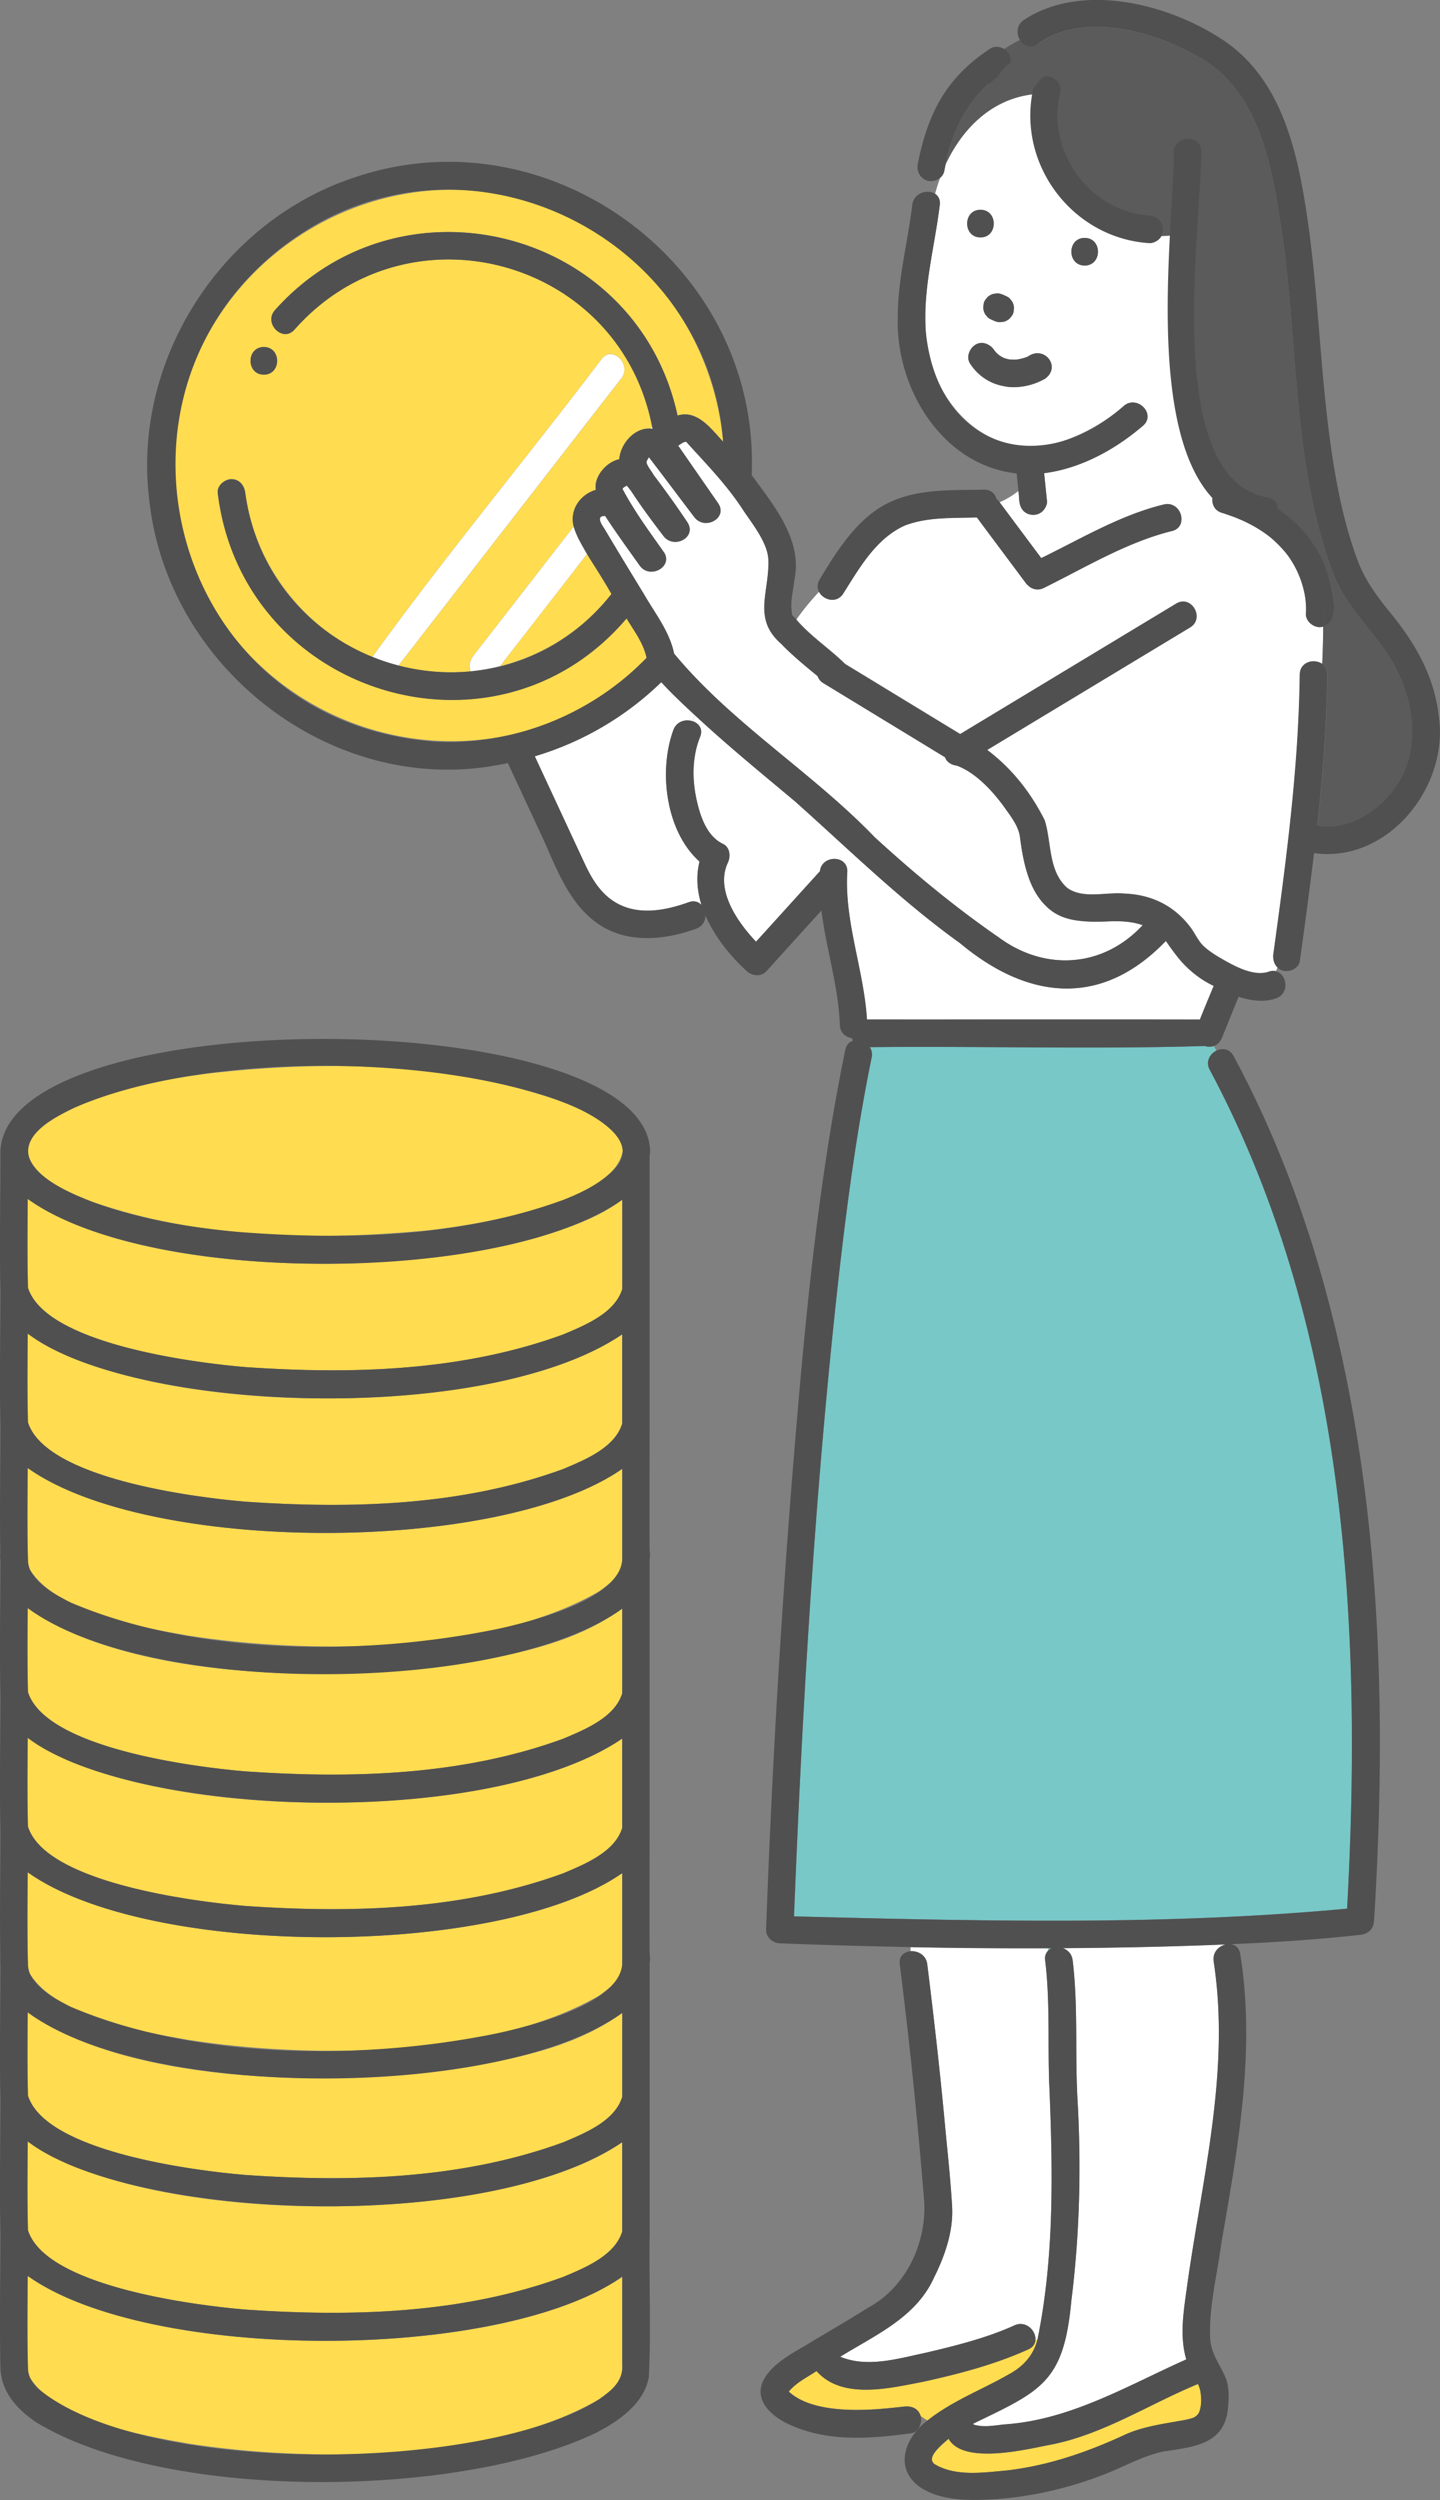
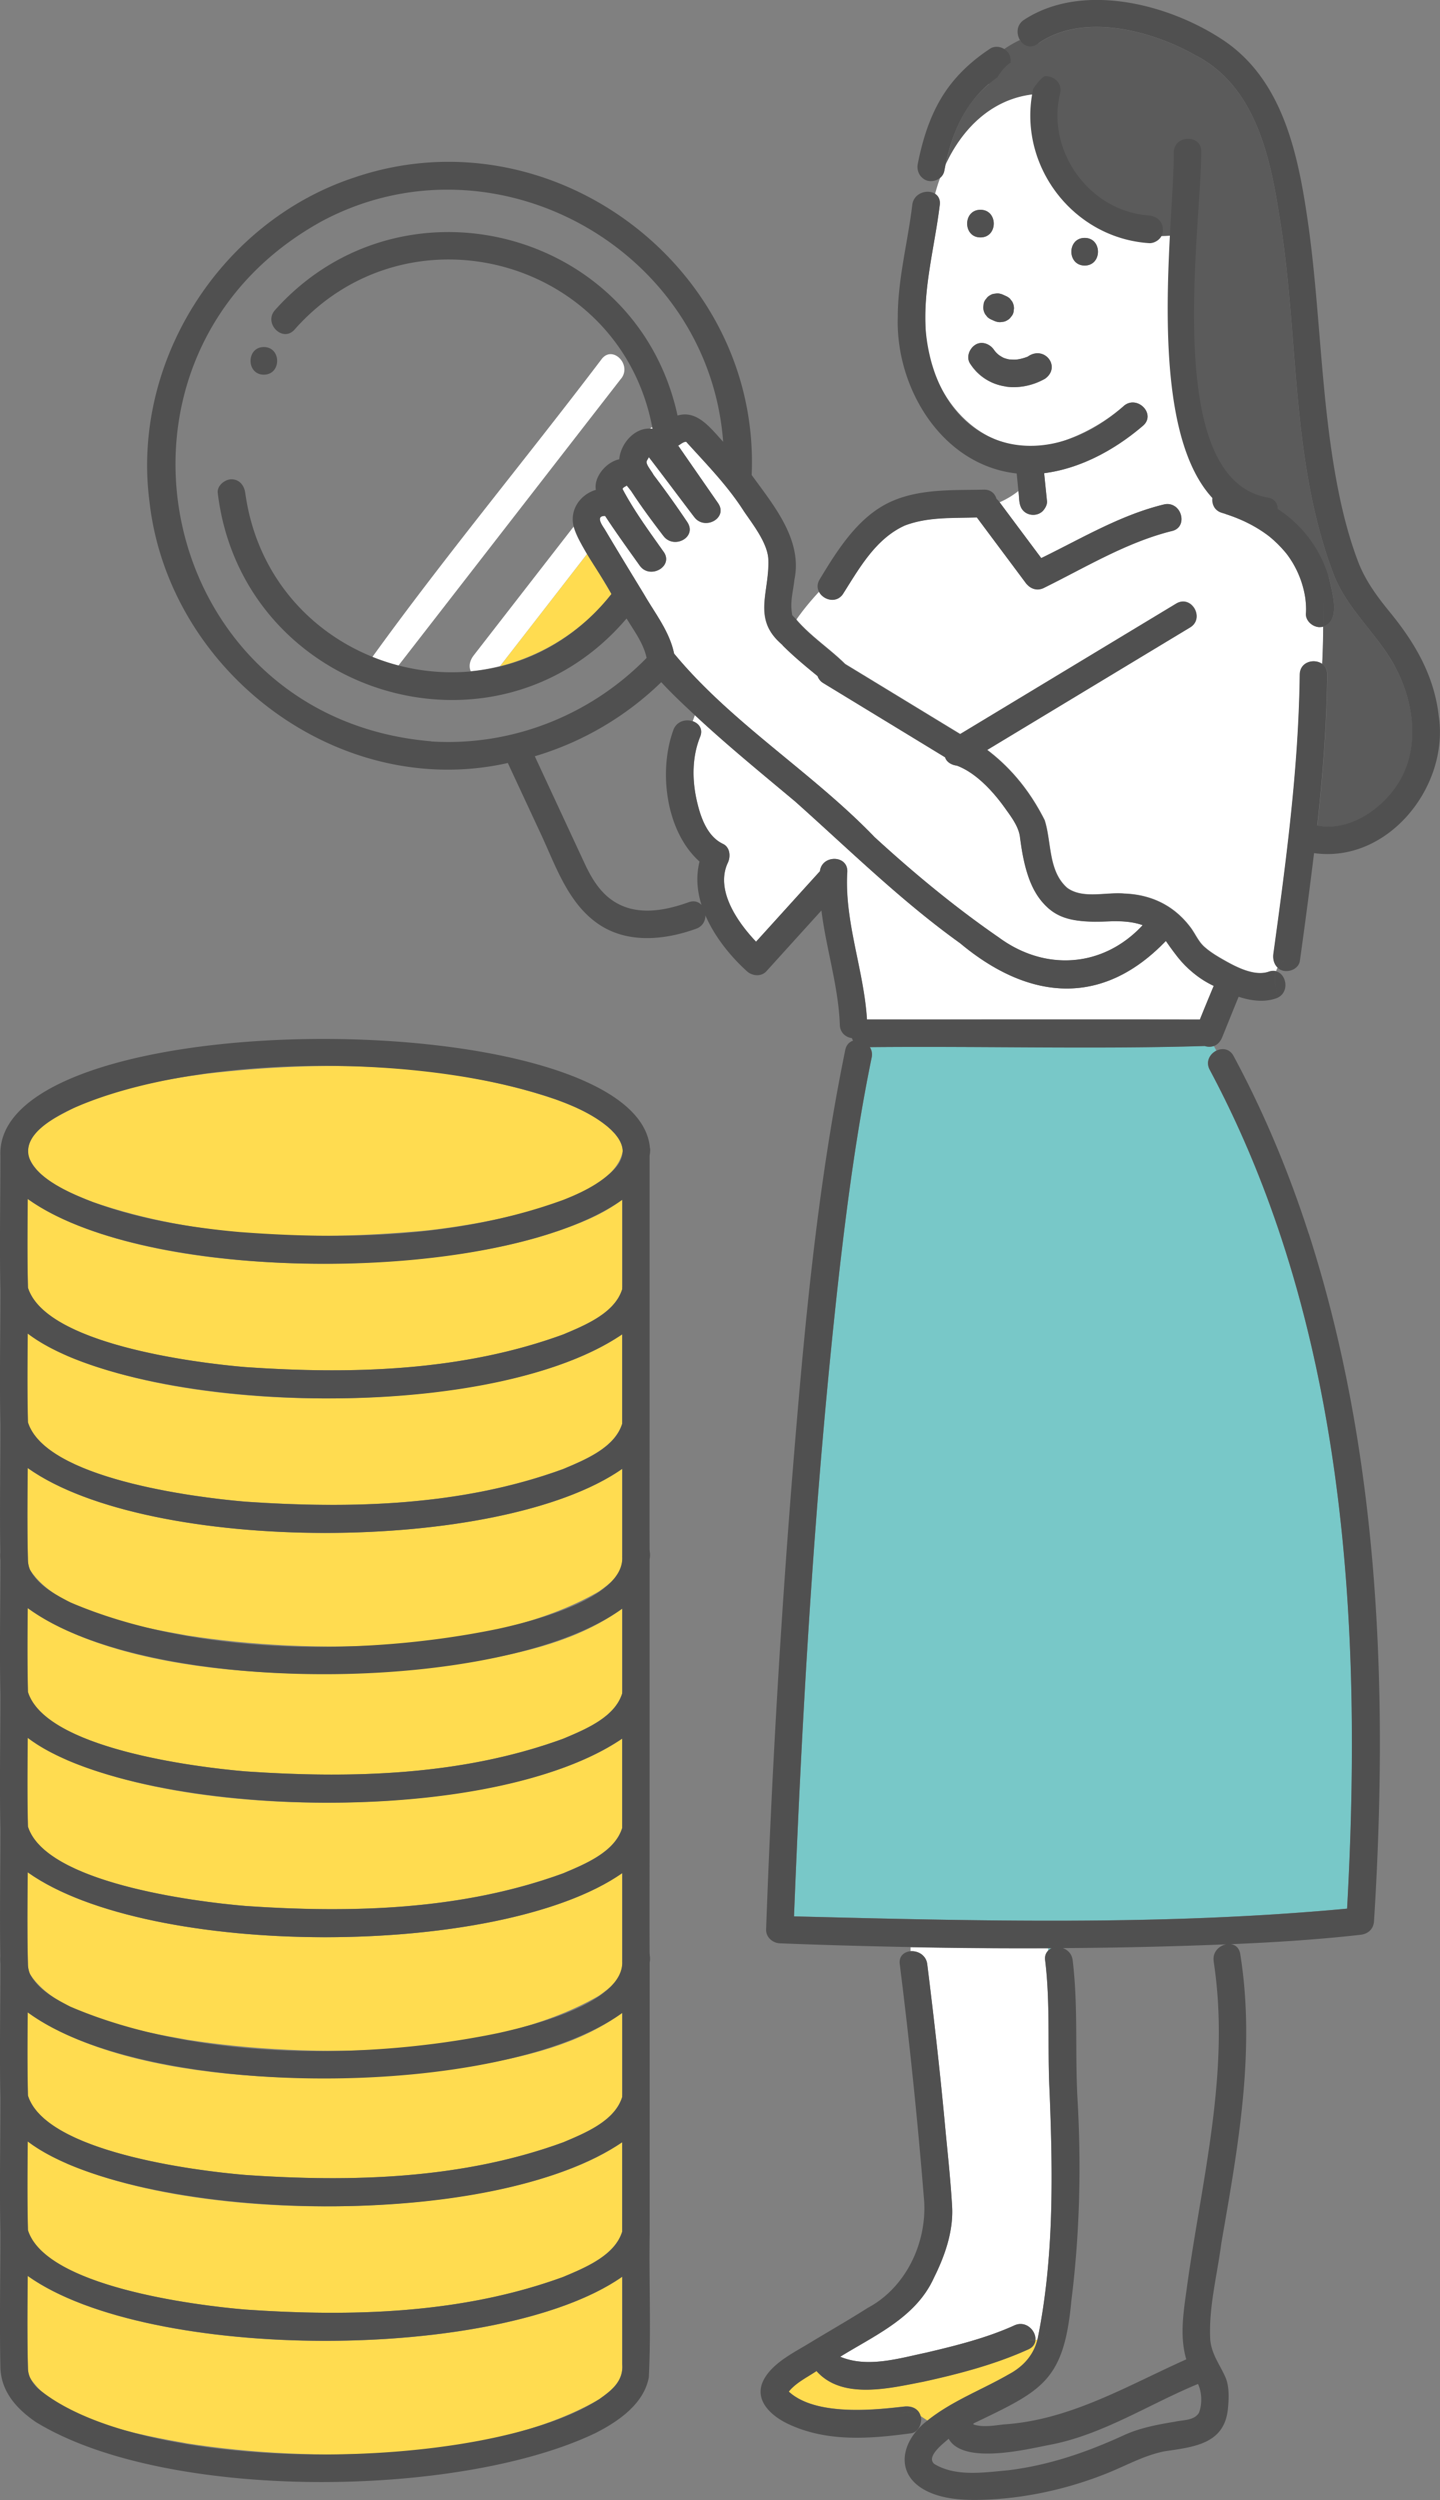
<svg xmlns="http://www.w3.org/2000/svg" width="140" height="243" fill="none">
  <rect width="100%" height="100%" fill="#808080" stroke="none" />
  <g clip-path="url(#a)">
    <path d="M128.3 60.95c-.676 0-1.404-.62-1.337-1.342.037-.47 0-.947-.052-1.417a9.53 9.53 0 0 0-1.828-4.368 11.36 11.36 0 0 0-1.745-1.737c-1.405-1.059-2.905-1.745-4.547-2.244-.542-.164-3.455-1.342-4.509-.604.802.604.876 2.095-.372 2.363-4.383 1.089-8.35 3.519-12.377 5.502-.698.372-1.381.12-1.827-.485-1.575-2.117-3.157-4.227-4.733-6.344-2.362.082-4.754-.067-7.013.79-2.8 1.275-4.375 4.078-5.958 6.583-.624 1.029-1.946.678-2.37-.134-.765.827-1.537 1.744-2.198 2.698 1.381 1.618 3.254 2.84 4.747 4.317 3.73 2.266 7.451 4.54 11.18 6.806 6.999-4.227 13.997-8.454 21.002-12.68 1.479-.895 2.823 1.43 1.352 2.318-6.574 3.966-13.149 7.939-19.724 11.905 2.452 1.856 4.257 4.19 5.587 6.836.683 2.162.327 4.935 2.191 6.575 1.538 1.11 3.789.38 5.572.552 2.615.104 4.822 1.162 6.426 3.302.454.604.743 1.327 1.293 1.834.542.5 1.189.894 1.828 1.26 1.21.693 3.045 1.692 4.479 1.192.26-.09.491-.097.699-.044.037-.12.081-.239.148-.35-.334-.329-.468-.82-.394-1.328 1.241-9.005 2.452-18.032 2.563-27.135.015-1.245 1.397-1.588 2.17-1.043.067-1.193.089-2.393.096-3.638-.104.03-.215.044-.334.044l-.015.015Z" fill="#fff" />
    <path d="M97.56 34.776c-.075-.03-.142-.045 0 0ZM123.314 52.07c-.045-.029-.082-.066 0 0ZM117.214 101.689s-.052-.022-.082-.03c-10.809.328-21.722 0-32.561.112.178.269.26.612.178 1.014-1.463 7.127-2.414 14.358-3.232 21.581-2.28 20.56-3.499 41.225-4.316 61.889 17.912.455 35.905.917 53.771-.753 1.523-27.56-.104-56.73-13.349-81.524-.431-.805.007-1.551.638-1.864-.081-.149-.17-.298-.252-.455a1.496 1.496 0 0 1-.788.023l-.007.007ZM102.238 189.364h-.349v.245a1.04 1.04 0 0 1 .349-.238v-.007Z" fill="#78C8C8" />
    <path d="M102.038 203.296c-.216-4.279.089-8.498-.431-12.762-.052-.41.074-.716.289-.924v-.246c-4.457.022-8.914-.015-13.372-.105v.388c.698-.06 1.516.365 1.627 1.267.632 5.099 1.219 10.206 1.694 15.32.252 2.728.564 5.471.72 8.207.142 2.408-.705 4.823-1.768 6.948-1.738 3.847-5.712 5.576-9.108 7.671 2.66 1.111 5.684.164 8.38-.403 2.875-.678 5.862-1.424 8.559-2.646 1.107-.507 2.117.529 2.035 1.416a.93.93 0 0 0 .201-.03c1.619-7.916 1.493-16.057 1.174-24.101Z" fill="#fff" />
    <path d="M135.565 64.684c-1.702-3.094-4.473-5.367-5.84-8.685-4.316-11.189-3.402-23.482-5.363-35.14-.907-5.868-2.444-12.592-8.187-15.507-4.212-2.385-10.876-4.144-15.215-1.133l-.854-.88c-.297.217-.587.433-.877.65-.022-.038-.052-.068-.074-.098-.535.254-1.047.552-1.53.88.118.074.215.164.312.268-.914.776-2.155 1.946-1.79 3.139-2.408 1.983-3.582 4.793-4.206 7.827 1.97-4.234 5.661-7.395 10.847-6.82-.892 3.577.891 6.261 1.783 8.945 2.674 3.578 5.133 6.06 10.482 5.166-.706 9.169.446 17.675 4.383 25.525 4.16 1.602 9.383 5.941 9.799 7.44.275 1.341 1.159 4.04-.594 4.644a82.717 82.717 0 0 1-.097 3.638c.305.216.513.559.505 1.043-.059 4.905-.438 9.796-.973 14.67 3.477.687 7.169-2.176 8.492-5.277 1.411-3.302.698-7.231-.988-10.287l-.015-.008Z" fill="#5B5B5B" />
    <path d="M115.143 22.73c-5.349.894-7.905-1.03-10.579-4.608-.891-2.683-2.674-5.367-1.783-8.945-5.185-.582-8.878 2.579-10.846 6.82-.112.44-.134.977-.528 1.276a16.934 16.934 0 0 0-.498 1.58c.313.201.513.551.454 1.066-.498 4.1-1.657 8.155-1.36 12.315.342 7.075 6.478 13.254 13.699 10.511a17.956 17.956 0 0 0 5.535-3.273c1.293-1.133 3.187.76 1.894 1.901-2.704 2.326-6.062 4.168-9.62 4.622.089.91.185 1.812.275 2.714.037.35-.164.7-.394.947-.491.521-1.397.514-1.895 0-.505-.515-.386-1.275-.49-1.931a8.09 8.09 0 0 1-1.828 1.096c1.353 1.811 2.705 3.615 4.049 5.427 3.878-1.886 7.734-4.205 11.954-5.219.431-.089.802.015 1.084.224.409-.283 2.6.328 5.193 1.327-3.93-7.857-5.029-18.674-4.324-27.836l.008-.015Zm-17.86 5.836c.157.038.298.112.446.18.164.066.32.156.454.283.066.089.14.178.207.268.12.209.179.432.186.678l-.044.358a1.028 1.028 0 0 1-.238.455.988.988 0 0 1-.379.343c-.156.097-.32.149-.498.156-.178.038-.356.03-.535-.022-.156-.037-.297-.112-.445-.179a1.447 1.447 0 0 1-.453-.283c-.067-.09-.142-.18-.209-.269a1.428 1.428 0 0 1-.185-.678l.044-.358c.045-.171.12-.328.238-.455.097-.149.223-.26.371-.342.157-.097.32-.15.498-.157.178-.037.357-.03.535.022h.008Zm-1.96-8.17c1.723 0 1.723 2.684 0 2.684-1.724 0-1.724-2.684 0-2.684Zm6.255 16.43c-2.385 1.394-5.72.992-7.251-1.461-.424-.619-.097-1.461.483-1.834.639-.41 1.433-.097 1.827.485.126.186.282.335.453.484.164.105.32.216.498.298.178.067.357.112.543.15.26.014.52.03.78 0 .356-.06.676-.142 1.01-.276 1.619-1.148 3.298 1.014 1.657 2.162v-.008Zm3.877-11.018c-1.723 0-1.723-2.684 0-2.684 1.724 0 1.724 2.684 0 2.684Z" fill="#fff" />
    <path d="M98.079 230.782c1.367-.723 2.399-1.849 2.778-3.385a1.725 1.725 0 0 1-.2.03c-.03.358-.238.694-.684.902-3.239 1.469-6.768 2.393-10.237 3.154-3.246.626-7.867 1.781-10.364-1.044-.92.619-1.99 1.126-2.696 1.998 2.763 2.557 9.145 1.677 11.188 1.461.706-.097 1.426.156 1.634.924.223.142.446.298.676.44 2.415-1.916 5.26-2.967 7.897-4.48h.008Z" fill="#FFDC50" />
-     <path d="M119.206 188.991c-5.289.224-10.578.328-15.875.365.475.172.876.559.951 1.178.549 4.533.215 9.043.475 13.59.371 6.508.208 13.031-.602 19.509-.735 7.902-2.867 8.722-9.516 11.927v.097c.95.306 2.005.097 2.979-.007 6.418-.418 11.975-3.757 17.718-6.322-.661-2.244-.275-4.57.037-6.836 1.449-10.578 4.287-21.104 2.623-31.839-.142-.894.52-1.513 1.21-1.655v-.007ZM68.204 87.965c-.43-1.379-.55-2.81-.193-4.22-3.29-2.936-4.011-8.84-2.526-12.836.335-.828 1.196-1.029 1.85-.805.074-.194.141-.388.216-.59-1.122-1.043-2.214-2.057-3.262-3.205a29.935 29.935 0 0 1-12.295 7.201c1.62 3.474 3.232 6.948 4.851 10.43.632 1.356 1.404 2.683 2.66 3.556 2.243 1.573 5.044 1.066 7.451.2.535-.193.959-.037 1.248.27Z" fill="#fff" />
    <path d="M114.015 92.341a7.072 7.072 0 0 0-.661-.887c-6.27 6.53-13.41 5.725-20.007.216-5.742-4.115-10.772-9.08-16.031-13.769-3.284-2.75-6.62-5.471-9.755-8.394-.074.194-.141.395-.215.59.602.2 1.04.752.728 1.52-.765 1.893-.788 4.033-.364 6.016.342 1.61.973 3.623 2.578 4.383.698.328.765 1.223.483 1.834-1.219 2.572.81 5.643 2.74 7.678 2.074-2.28 4.139-4.57 6.212-6.85.185-1.626 2.756-1.603 2.66.089-.283 4.86 1.611 9.497 1.916 14.32 10.787.008 21.581-.014 32.368.008.438-1.096.891-2.184 1.345-3.273-1.642-.857-3.009-1.893-3.99-3.481h-.007Z" fill="#fff" />
    <path d="m97.127 34.53.015.015c.089.074.037.03-.015-.015Z" fill="#78C8C8" />
-     <path d="M116.704 232.392a2.961 2.961 0 0 0-.238-.678c-4.769 1.968-9.301 4.964-14.427 5.919-2.058.38-8.387 1.983-9.814-.597a7.544 7.544 0 0 0-1.092 1.029c-.379.447-.824.947-.312 1.416 2.095 1.283 4.874.828 7.206.619 3.975-.492 7.6-1.737 11.203-3.399 2.147-1.066 4.584-1.074 6.828-1.737.884-.373.742-1.767.638-2.572h.008Z" fill="#FFDC50" />
    <path d="M109.243 39.473c-8.246 7.268-18.119 3.95-19.233-7.246-.297-4.16.861-8.215 1.36-12.315.148-1.245-1.227-1.573-2.066-1.007-.297 1.826.111 3.653.111 5.472 0-1.826-.408-3.653-.111-5.472a1.39 1.39 0 0 0-.61 1.006c-.438 3.638-1.41 7.217-1.41 10.907-.224 6.903 4.3 14.402 11.559 15.2.06.566.111 1.133.17 1.7.112.655-.014 1.423.491 1.93.49.515 1.397.522 1.894 0 .223-.246.424-.604.394-.947-.089-.902-.186-1.811-.275-2.713 3.559-.455 6.909-2.296 9.621-4.622 1.3-1.14-.602-3.034-1.895-1.9v.007ZM105.455 25.808c1.723 0 1.723-2.684 0-2.684-1.724 0-1.724 2.684 0 2.684Z" fill="#505050" />
    <path d="M95.322 20.389c-1.724 0-1.724 2.683 0 2.683s1.724-2.683 0-2.683ZM97.797 37.58c1.316.178 2.623-.135 3.782-.761 1.642-1.148-.037-3.31-1.657-2.162a4.313 4.313 0 0 1-1.01.276c-.26.03-.52.007-.78 0a3.225 3.225 0 0 1-.543-.15 3.383 3.383 0 0 1-.497-.298 2.557 2.557 0 0 1-.453-.484c-.394-.582-1.197-.895-1.828-.485-.572.373-.899 1.215-.483 1.834.825 1.208 2.013 2.02 3.47 2.214v.015Zm-.237-2.804c-.075-.03-.141-.045 0 0Zm-.416-.239-.015-.014c.052.044.104.09.015.014ZM98.323 6.053h-.082a1.273 1.273 0 0 0-.61-1.29c-1.515 1.037-2.778 2.446-3.75 4.414.98-1.968 2.235-3.377 3.75-4.413-.415-.254-.958-.306-1.374-.03-1.857 1.222-3.469 2.736-4.643 4.63-1.233 1.99-1.931 4.27-2.385 6.552-.11.559.09 1.125.528 1.439.669.551 1.88.149 2.05-.731.654-3.66 2.088-6.963 5.163-9.11.402-.663.833-1.155 1.36-1.476l-.007.015Z" fill="#505050" />
-     <path d="M61.927 25.607c-18.484-16.915-47.642-1.752-44.73 23.132 2.927 22.155 30.228 31.197 45.666 15.185-.305-1.431-1.204-2.594-1.947-3.832C48.11 75.136 23.55 67.465 21.172 47.904c-.096-.716.684-1.35 1.337-1.342.788.007 1.241.619 1.338 1.342.936 7.134 5.78 13.284 12.34 15.975 7.109-9.847 14.961-19.285 22.324-28.999 1.054-1.364 2.934.552 1.894 1.901C53.175 46.1 45.947 55.411 38.71 64.73c2.325.596 4.718.76 7.058.514-.223-.492-.09-1.058.26-1.506l2.11-2.72c2.54-3.28 5.088-6.56 7.637-9.833-.431-1.64.646-3.139 2.154-3.578-.223-1.208.95-2.7 2.273-2.975.127-1.506 1.449-3.049 3.002-2.982a.978.978 0 0 1 .2-.141c-3.135-16.43-23.758-21.962-34.775-9.475-1.152 1.29-3.038-.612-1.895-1.901 12.31-13.777 35.207-7.858 39.137 10.25 1.916-.574 3.224 1.245 4.435 2.55-.594-6.501-3.5-12.756-8.38-17.325ZM25.65 36.409c-1.724 0-1.724-2.684 0-2.684 1.723 0 1.723 2.684 0 2.684Z" fill="#FFDC50" />
    <path d="M57.694 59.69a19.776 19.776 0 0 0 1.753-1.961c-.788-1.305-1.553-2.617-2.348-3.914-2.83 3.646-5.66 7.291-8.484 10.936a19.98 19.98 0 0 0 9.078-5.061Z" fill="#FFDC50" />
    <path d="M60.398 36.789c1.048-1.35-.832-3.258-1.894-1.901-7.355 9.706-15.215 19.151-22.324 28.999.817.335 1.656.648 2.526.842 7.228-9.31 14.456-18.63 21.692-27.948v.008ZM46.031 63.737c-.349.455-.483 1.014-.26 1.506.959-.104 1.91-.26 2.846-.5 2.83-3.645 5.66-7.29 8.484-10.935-.513-.82-1.1-1.692-1.323-2.632L46.031 63.73v.007ZM63.445 41.671a1.305 1.305 0 0 0-.037-.163.754.754 0 0 0-.201.141c.082 0 .156.015.238.022Z" fill="#fff" />
    <path d="M25.652 36.416c1.724 0 1.724-2.684 0-2.684s-1.724 2.684 0 2.684ZM139.866 69.478c-.468-3.87-2.318-7.023-4.748-9.99-1.248-1.528-2.392-3.078-3.097-4.942-.832-2.207-1.434-4.503-1.895-6.814-1.671-8.341-1.731-16.922-2.853-25.338-.936-6.71-2.273-14.365-8.253-18.428-5.312-3.578-13.803-5.77-19.501-2.013-.706.5-.706 1.342-.365 1.923.342.567 1.018.888 1.709.396 4.339-3.102 11.069-1.327 15.311 1.073 5.743 2.915 7.281 9.639 8.187 15.506 1.969 11.659 1.048 23.96 5.364 35.141 1.36 3.317 4.131 5.591 5.839 8.677 1.687 3.057 2.4 6.993.988 10.288-1.322 3.108-5.014 5.971-8.491 5.278.535-4.876.914-9.758.973-14.671 0-.485-.208-.835-.505-1.044-.773-.544-2.155-.201-2.169 1.044-.112 9.102-1.323 18.13-2.563 27.135-.067.507.059.999.393 1.327.171-.298.439-.567.877-.783-.431.216-.706.485-.877.783.61.686 2.028.335 2.185-.619a617.26 617.26 0 0 0 1.381-10.489c7.214 1.014 13.231-6.545 12.102-13.463l.008.023Z" fill="#505050" />
    <path d="M108.248 89.53c-4.242.366-7.258-.476-8.462-4.987-.311-1.05-.482-2.132-.616-3.213-.134-1.05-.936-2.05-1.538-2.907-1.151-1.588-2.778-3.34-4.599-4.01-.497-.06-.995-.336-1.136-.805-3.945-2.4-7.89-4.801-11.835-7.21a1.3 1.3 0 0 1-.564-.685c-1.479-1.208-2.964-2.445-4.235-3.869-1.954-2.236-.304-5.002-.572-7.619-.163-1.565-1.515-3.272-2.377-4.54-1.575-2.474-3.663-4.6-5.601-6.739-.298 0-.535.246-.78.373l3.877 5.591c1.003 1.439-1.292 2.699-2.31 1.357-1.478-1.938-2.927-3.891-4.413-5.822-.082.149-.215.35-.23.447 0 .35.498.902.683 1.275a94.943 94.943 0 0 1 3.277 4.584c.988 1.469-1.293 2.684-2.311 1.357-1.092-1.424-2.17-2.877-3.15-4.383-.148-.18-.26-.343-.438-.537-.015.082-.29.134-.394.328.015-.015.022.023.022.06 1.13 2.132 2.578 4.085 3.967 6.06 1.018 1.402-1.307 2.736-2.31 1.357-1.144-1.603-2.288-3.19-3.373-4.838-.995-.015-.252.94 0 1.357 1.24 2.095 2.519 4.174 3.782 6.254 1.077 1.871 2.48 3.608 2.927 5.77 5.579 6.762 13.416 11.525 19.493 17.84 3.812 3.495 7.83 6.82 12.088 9.757 4.524 3.303 10.118 2.938 13.973-1.207-.854-.306-1.805-.418-2.86-.388l.015-.007ZM60.518 47.516l.007-.008-.007.008ZM62.984 44.28c-.045-.089-.082-.007 0 0Z" fill="#fff" />
    <path d="M65.896 43.342c0 .096-.074.074 0 0Z" fill="#fff" />
    <path d="M45.897 200.807c-12.08 2.027-32.955 2.064-43.215-5.219-.022 2.699-.044 5.397.023 8.089 1.708 5.441 16.046 7.29 21.143 7.715 10.326.716 21.09.418 30.912-3.176 2.117-.894 5.007-2.064 5.728-4.405v-8.171c-4.257 3.109-9.51 4.272-14.59 5.167Z" fill="#FFDC50" />
    <path d="M2.704 216.76c1.71 5.441 16.047 7.29 21.143 7.715 10.327.716 21.091.418 30.913-3.176 2.117-.894 5.007-2.064 5.727-4.405v-8.685c-11.856 8.305-45.985 8.349-57.805-.074-.03 2.877-.052 5.755.022 8.625Z" fill="#FFDC50" />
    <path d="M60.496 221.285c-11.857 8.304-45.986 8.349-57.805-.075-.03 3.012-.06 6.023.022 9.035 0 .239.097.634.193.842 2.608 4.13 10.743 5.591 15.297 6.397 11.812 1.856 29.463 1.818 40.005-4.265 1.218-.857 2.414-1.766 2.28-3.429v-8.505h.008ZM45.897 161.513c-12.08 2.028-32.955 2.057-43.215-5.218-.022 2.721-.044 5.442.023 8.155 1.708 5.442 16.046 7.291 21.143 7.716 10.326.715 21.09.417 30.912-3.176 2.117-.895 5.007-2.065 5.728-4.406v-8.237c-4.257 3.108-9.51 4.271-14.59 5.166Z" fill="#FFDC50" />
    <path d="M2.704 177.526c1.71 5.441 16.047 7.29 21.143 7.715 10.327.716 21.091.418 30.913-3.176 2.117-.894 5.007-2.064 5.727-4.405v-8.685c-11.856 8.305-45.985 8.349-57.805-.074-.03 2.877-.052 5.755.022 8.625Z" fill="#FFDC50" />
    <path d="M60.496 182.051c-11.857 8.304-45.986 8.349-57.805-.075-.03 3.012-.06 6.023.022 9.035 0 .239.097.634.193.843 2.608 4.129 10.743 5.591 15.297 6.396 11.812 1.856 29.463 1.819 40.005-4.264 1.218-.858 2.414-1.767 2.28-3.43v-8.505h.008ZM54.099 119.692c-12.852 4.443-40.028 4.786-51.409-3.161-.03 2.878-.052 5.755.022 8.626 1.709 5.441 16.047 7.29 21.143 7.715 10.327.716 21.091.418 30.912-3.176 2.118-.894 5.008-2.064 5.728-4.405v-8.685c-1.998 1.506-4.279 2.363-6.396 3.094v-.008Z" fill="#FFDC50" />
    <path d="M2.704 138.232c1.71 5.442 16.047 7.291 21.143 7.716 10.327.715 21.091.417 30.913-3.176 2.117-.895 5.007-2.065 5.727-4.406v-8.685c-11.856 8.305-45.985 8.35-57.805-.074-.03 2.877-.052 5.755.022 8.625Z" fill="#FFDC50" />
    <path d="M60.496 142.757c-11.857 8.305-45.986 8.349-57.805-.075-.03 3.012-.06 6.024.022 9.036 0 .238.097.633.193.842 2.608 4.13 10.743 5.591 15.297 6.396 11.812 1.856 29.463 1.819 40.005-4.264 1.218-.857 2.414-1.767 2.28-3.429v-8.506h.008ZM2.764 112.379c.914 2.356 4.026 3.556 6.263 4.451 10.185 3.518 21.276 3.757 31.915 2.818 4.531-.425 18.72-2.58 19.597-7.768-.014-1.029-.913-1.961-1.76-2.609-1.412-1.089-3.12-1.827-4.777-2.423-10.861-3.653-22.703-3.795-33.988-2.483-4.338.582-8.885 1.454-12.874 3.34-1.754.91-4.807 2.311-4.376 4.674Z" fill="#FFDC50" />
    <path d="M63.214 111.88c0-.12 0-.231-.03-.336-1.277-14.149-63.763-14.283-63.146.79 0 4.354-.09 8.715 0 13.069 0 4.353-.09 8.721 0 13.075 0 4.122-.075 8.26-.008 12.382-.022.261-.015.515.008.761 0 4.353-.09 8.714 0 13.068 0 4.353-.09 8.722 0 13.075 0 4.108-.075 8.223-.008 12.33-.015.254-.015.507.008.753 0 4.354-.09 8.715 0 13.068 0 4.354-.09 8.722 0 13.076 0 4.353-.09 8.714 0 13.068.044 2.37 1.567 4.062 3.44 5.345 12.644 7.753 41.074 7.432 54.358 1.103 2.199-1.103 4.769-2.833 5.244-5.449.23-4.637.008-9.319.082-13.97v-26.345c.022-.112.037-.224.037-.351 0-.119 0-.231-.03-.335 0-.06 0-.127-.014-.186-.015-4.004 0-8.007 0-12.01V151.591c0-.023 0-.052.007-.075.022-.112.037-.223.037-.35 0-.119 0-.231-.03-.336 0-.059 0-.119-.014-.171-.015-4.033 0-8.059 0-12.092v-26.203c0-.044.007-.089.014-.141.023-.112.038-.224.038-.351l.007.008Zm-5 121.332c-11.054 7.097-44.329 7.529-54.544-1.088-.505-.492-.92-1.141-.95-1.886-.082-3.005-.052-6.024-.023-9.035 11.79 8.401 45.912 8.393 57.805.074v8.506c.127 1.662-1.054 2.572-2.28 3.429h-.008ZM7.14 107.705c12.25-5.397 34.263-5.278 46.862-.857 1.664.596 3.365 1.334 4.777 2.423.84.641 1.746 1.58 1.76 2.609-.037 1.043-.742 1.781-1.619 2.49-1.218.984-2.712 1.684-4.16 2.251-10.007 3.653-20.98 3.921-31.492 3.123-4.814-.432-9.687-1.237-14.241-2.914-6.01-2.244-9.606-5.569-1.887-9.125Zm53.355 95.927v.179c-.72 2.341-3.61 3.511-5.728 4.405-9.82 3.594-20.578 3.892-30.904 3.176-5.119-.432-19.427-2.274-21.143-7.715-.067-2.692-.052-5.39-.023-8.089 11.62 8.61 46.06 8.513 57.805.052v7.992h-.007Zm-53.964 6.672c13.12 5.636 41.892 6.031 53.964-2.095v8.685c-.72 2.34-3.61 3.511-5.728 4.405-9.82 3.594-20.578 3.892-30.904 3.176-5.119-.432-19.427-2.274-21.143-7.715-.075-2.871-.045-5.748-.023-8.626 1.196.925 2.608 1.633 3.841 2.17h-.007Zm53.964-19.748c.238 4.123-8.9 6.352-12.087 7.052-12.86 2.662-29.374 2.654-41.573-2.579-1.493-.768-3.105-1.625-3.922-3.176a2.669 2.669 0 0 1-.193-.842c-.082-3.004-.052-6.023-.023-9.035 11.79 8.401 45.912 8.394 57.805.075v8.505h-.007Zm0-26.151v.179c-.72 2.341-3.61 3.511-5.728 4.406-9.82 3.593-20.578 3.891-30.904 3.176-5.119-.433-19.427-2.274-21.143-7.716-.067-2.713-.052-5.434-.023-8.155 11.62 8.61 46.06 8.513 57.805.052v8.058h-.007Zm-53.964 6.672c13.12 5.636 41.892 6.031 53.964-2.094v8.684c-.72 2.341-3.61 3.511-5.728 4.406-9.82 3.593-20.578 3.891-30.904 3.176-5.119-.433-19.427-2.274-21.143-7.716-.075-2.87-.045-5.748-.023-8.625 1.196.924 2.608 1.633 3.841 2.169h-.007Zm53.964-19.814c.238 4.122-8.9 6.359-12.087 7.052-12.86 2.661-29.374 2.654-41.573-2.579-1.493-.768-3.105-1.626-3.922-3.176a2.681 2.681 0 0 1-.193-.842c-.082-3.005-.052-6.024-.023-9.036 11.79 8.402 45.912 8.394 57.805.075v8.506h-.007Zm0-26.151v.179c-.72 2.34-3.61 3.511-5.728 4.405-9.82 3.594-20.578 3.892-30.904 3.176-5.119-.432-19.427-2.274-21.143-7.716-.075-2.87-.045-5.747-.023-8.625 11.634 8.409 46.038 8.379 57.805.075v8.506h-.007Zm-53.964 6.672c13.12 5.635 41.892 6.031 53.964-2.095v8.685c-.72 2.34-3.61 3.511-5.728 4.405-9.82 3.593-20.578 3.892-30.904 3.176-5.119-.432-19.427-2.274-21.143-7.716-.075-2.87-.045-5.747-.023-8.625 1.196.925 2.608 1.633 3.841 2.17h-.007ZM95.88 29.043a.96.96 0 0 0-.238.455l-.044.358c0 .238.06.47.185.678.067.09.141.18.208.269.134.126.283.216.454.283.14.067.29.142.445.179.179.052.357.067.535.022.178-.007.342-.06.498-.156a1.05 1.05 0 0 0 .379-.343.96.96 0 0 0 .238-.455l.044-.358c0-.238-.06-.47-.186-.678-.066-.09-.14-.18-.208-.268a1.368 1.368 0 0 0-.453-.284c-.14-.067-.29-.141-.445-.179a1.005 1.005 0 0 0-.535-.022c-.179.007-.342.06-.498.157a.971.971 0 0 0-.372.342h-.007ZM114.272 49.245c-1.144.798-2.206 2.028-3.462 2.87 1.263-.842 2.326-2.072 3.462-2.87a1.292 1.292 0 0 0-1.084-.223c-4.227 1.014-8.076 3.332-11.954 5.218-1.352-1.811-2.704-3.615-4.048-5.427a1.824 1.824 0 0 0-.305-.328c-.141-.5-.55-.91-1.226-.894-3.03.067-6.292-.105-9.108 1.2-3.127 1.446-5.14 4.681-6.857 7.522-.267.44-.245.872-.06 1.222.432.813 1.747 1.163 2.37.134 1.583-2.504 3.158-5.307 5.959-6.582 2.266-.865 4.65-.708 7.013-.79 1.575 2.117 3.157 4.227 4.732 6.344.446.596 1.129.857 1.828.484 4.019-1.983 7.993-4.406 12.376-5.501 1.248-.269 1.174-1.752.372-2.364l-.008-.014ZM129.227 56.26a11.917 11.917 0 0 0-5.007-6.79c0-.523-.282-1-.966-1.111-10.281-1.79-6.493-25.801-6.463-33.576.074-1.73-2.6-1.722-2.674 0 .067 6.515-2.868 26.456 3.751 33.62-.015.15-.015.298.015.447.082.44.364.835.914 1 1.642.499 3.142 1.177 4.547 2.243.638.507 1.233 1.111 1.745 1.737a9.34 9.34 0 0 1 1.828 4.369c.052.47.089.946.052 1.416-.067.842.899 1.528 1.671 1.297 0-.82.008-1.655.008-2.527 0 .872 0 1.707-.008 2.527 1.754-.604.87-3.302.595-4.644l-.008-.008Zm-5.958-4.219s.023.022.045.037c-.022-.015-.045-.03-.045-.037ZM100.113 227.45c.186 0 .372 0 .55-.023.082-.894-.921-1.923-2.035-1.416-2.705 1.23-5.684 1.968-8.559 2.646-2.697.567-5.728 1.506-8.38.403 3.388-2.095 7.37-3.817 9.108-7.671 1.063-2.125 1.91-4.54 1.768-6.948-.156-2.736-.468-5.479-.72-8.207-.476-5.114-1.063-10.221-1.694-15.32-.111-.902-.921-1.319-1.627-1.267-.617.052-1.151.47-1.047 1.267a511.742 511.742 0 0 1 2.377 23.095c.223 4.077-1.82 8.349-5.49 10.302-1.887 1.2-3.826 2.304-5.743 3.467-1.463.887-3.35 1.819-4.264 3.332-1.233 2.042.55 3.675 2.28 4.488 3.76 1.774 7.927 1.446 11.947.902.72-.097 1.114-1.037.928-1.663-.557-.35-1.144-.589-1.88-.223.736-.373 1.323-.127 1.88.223-.208-.76-.928-1.014-1.634-.924-2.066.216-8.417 1.096-11.188-1.461.705-.873 1.775-1.379 2.696-1.998 2.496 2.825 7.125 1.662 10.364 1.043 3.47-.76 6.998-1.684 10.237-3.153.446-.201.654-.544.683-.902a6.593 6.593 0 0 1-.549.022l-.008-.014Z" fill="#505050" />
    <path d="M127.236 119.908c-1.924-5.963-4.338-11.771-7.31-17.28-.386-.715-1.107-.79-1.671-.506.839 1.468 1.783 2.832 2.362 4.562-.572-1.73-1.523-3.094-2.362-4.562-.632.313-1.07 1.066-.639 1.863 13.246 24.794 14.873 53.957 13.35 81.525-17.86 1.669-35.86 1.2-53.772.752.818-20.664 2.036-41.336 4.317-61.888.817-7.224 1.768-14.455 3.231-21.582.082-.395 0-.738-.178-1.013 10.839-.112 21.752.216 32.561-.112.275.097.595.097.87.007-.364-.671-.699-1.364-.959-2.14.26.776.595 1.477.959 2.14.431-.149.691-.499.854-.917.527-1.29 1.04-2.586 1.575-3.876 1.196.388 2.466.559 3.633.156 1.359-.47 1.077-2.378-.015-2.631-.26.857.126 1.849.126 2.445 0-.596-.394-1.588-.126-2.445a1.269 1.269 0 0 0-.698.045c-1.434.5-3.269-.507-4.48-1.193-.639-.365-1.278-.76-1.828-1.26-.557-.507-.839-1.222-1.292-1.834-1.605-2.14-3.811-3.198-6.426-3.302-1.791-.172-4.042.559-5.572-.552-1.865-1.64-1.501-4.413-2.192-6.575-1.33-2.654-3.135-4.98-5.586-6.836 6.574-3.966 13.149-7.939 19.724-11.905 1.471-.887.133-3.213-1.352-2.318-6.999 4.227-13.997 8.453-21.002 12.68-3.73-2.266-7.452-4.54-11.181-6.806-1.493-1.476-3.365-2.691-4.747-4.316-.557.812-1.033 1.647-1.33 2.49 1.063 1.066 2.244 2.042 3.403 2.989.089.26.267.507.564.686 3.945 2.4 7.89 4.8 11.835 7.208.14.47.631.746 1.136.806 1.82.678 3.447 2.422 4.599 4.01.609.858 1.404 1.856 1.538 2.907.326 2.43.81 5.137 2.682 6.874 2.57 2.37 6.307.67 9.256 1.714-3.826 4.13-9.479 4.51-13.974 1.2-4.257-2.937-8.276-6.261-12.087-9.758-6.077-6.314-13.914-11.085-19.494-17.839-.445-2.162-1.85-3.898-2.927-5.77-1.27-2.08-2.54-4.16-3.781-6.254-.253-.403-1.003-1.38 0-1.357 1.084 1.648 2.229 3.236 3.373 4.838 1.003 1.38 3.328.045 2.31-1.357-1.39-1.968-2.83-3.92-3.967-6.06 0-.038-.007-.075-.022-.06.104-.194.386-.246.393-.328.179.194.29.358.439.537.98 1.506 2.058 2.952 3.15 4.383 1.017 1.327 3.298.112 2.31-1.357a94.94 94.94 0 0 0-3.276-4.584c-.193-.373-.691-.925-.684-1.275.015-.097.149-.298.23-.447 1.487 1.93 2.935 3.884 4.414 5.822 1.017 1.342 3.313.09 2.31-1.357l-3.878-5.59c.245-.127.483-.373.78-.373 1.94 2.146 4.027 4.264 5.602 6.738.861 1.268 2.213 2.975 2.377 4.54.186 3.213-1.635 6.031 1.411 8.499.298-.843.766-1.685 1.33-2.49-.178-.209-.423-.395-.498-.582.075.15.082.135.075.06-.216-1.245.111-2.229.223-3.34.824-3.891-2.028-7.253-4.153-10.19.876-20.195-19.494-35.41-38.601-28.924C21.477 21.514 12.77 35.089 14.53 48.739c1.864 16.601 18.438 29.103 34.842 25.42 1.077 2.311 2.154 4.63 3.231 6.94 1.427 3.072 2.608 6.628 5.483 8.648 2.838 1.998 6.493 1.64 9.59.522.632-.224.907-.76.907-1.297.9 2.087 2.452 3.995 4.034 5.427.52.47 1.382.559 1.895 0 1.782-1.969 3.566-3.936 5.349-5.905.46 3.72 1.656 7.366 1.79 11.13.03.768.58 1.193 1.174 1.275.03.089.067.171.111.246-.356.119-.654.403-.758.902-2.77 13.515-4.011 27.381-5.126 41.12a1017.232 1017.232 0 0 0-2.57 44.37c-.022.746.631 1.312 1.337 1.342 4.235.164 8.47.283 12.711.365 4.458.082 8.915.12 13.372.105h.35a1.114 1.114 0 0 0-.35.238c-.208.209-.341.515-.289.925.52 4.271.215 8.491.431 12.762.319 8.044.445 16.184-1.174 24.101.579-.104 1.032-.47 1.032-1.737 0 1.275-.453 1.633-1.032 1.737-.379 1.536-1.412 2.654-2.779 3.384-2.63 1.521-5.482 2.565-7.897 4.481.565.358 1.16.611 1.902.238-.75.373-1.337.12-1.902-.238-2.674 2.02-3.343 5.434.156 6.992 1.538.679 3.299.775 4.955.738 4.205-.089 8.551-1.051 12.444-2.631 1.828-.746 3.462-1.67 5.423-2.08 2.905-.44 5.981-.686 6.226-4.339.081-.894.111-2.027-.253-2.855-.557-1.267-1.315-2.169-1.478-3.608-.179-3.153.668-6.292 1.07-9.408 1.612-9.288 3.357-18.711 1.842-28.134-.097-.604-.483-.902-.929-.954h.082c4.183-.179 8.358-.44 12.518-.909.758-.082 1.285-.545 1.337-1.342 1.397-22.305.557-45.392-6.344-66.809l-.008.007Zm-66.72-72.392.008-.007-.008.007Zm2.46-3.235c-.045-.09-.082-.008 0 0Zm2.912-.94c0 .097-.075.075 0 0ZM41.913 72.05c-26.93-2.266-34.248-37.594-10.579-50.572C47.998 12.62 68.881 24.1 70.308 42.939c-1.211-1.305-2.519-3.124-4.435-2.55-3.93-18.114-26.834-24.019-39.137-10.25-1.144 1.282.743 3.19 1.895 1.901 11.084-12.546 31.781-6.88 34.812 9.64-1.642-.254-3.105 1.378-3.239 2.959-1.322.283-2.496 1.774-2.273 2.974-1.508.44-2.585 1.938-2.154 3.578.81 2.341 2.503 4.346 3.67 6.545-10.973 13.866-33.171 7.701-35.6-9.81-.097-.723-.55-1.334-1.338-1.342-.646 0-1.433.626-1.337 1.342 2.37 19.569 26.945 27.232 39.745 12.188.743 1.23 1.642 2.4 1.947 3.832-5.386 5.51-13.016 8.618-20.943 8.118l-.007-.015Zm40.459 12.718c.096-1.692-2.474-1.715-2.66-.09-2.073 2.282-4.138 4.57-6.21 6.851-1.94-2.042-3.96-5.106-2.742-7.678.29-.611.215-1.506-.483-1.834-1.597-.76-2.229-2.773-2.578-4.383-.423-1.975-.401-4.123.364-6.016.312-.768-.126-1.32-.728-1.52-.668 1.751-1.337 3.264-1.998 5.27.668-2.006 1.337-3.519 1.998-5.27-.654-.217-1.515-.016-1.85.804-1.486 3.996-.772 9.9 2.526 12.837-.356 1.41-.245 2.84.193 4.22-.282-.306-.713-.462-1.248-.269-2.414.865-5.207 1.372-7.451-.2-1.248-.873-2.028-2.2-2.66-3.557-1.62-3.474-3.231-6.948-4.85-10.429a29.855 29.855 0 0 0 12.294-7.201c1.048 1.14 2.14 2.154 3.262 3.205.148-.417.304-.842.453-1.297-.149.455-.305.887-.453 1.297 3.135 2.923 6.47 5.644 9.754 8.394 5.26 4.69 10.29 9.654 16.032 13.77 6.59 5.508 13.751 6.306 20.006-.217 1.233 1.826 2.6 3.422 4.651 4.368-.453 1.089-.907 2.177-1.345 3.273-10.787-.022-21.581 0-32.368-.007-.297-4.824-2.192-9.46-1.917-14.32h.008Zm34.195 149.735c-.46.775-1.56.693-2.34.872-1.709.283-3.41.596-4.992 1.327-3.611 1.655-7.236 2.9-11.203 3.392-2.333.208-5.111.663-7.206-.619-.81-.716.869-1.961 1.404-2.445 1.434 2.587 7.756.984 9.814.596 5.126-.961 9.657-3.951 14.427-5.919.393.813.416 1.983.096 2.788v.008Zm1.427-43.864c1.656 10.735-1.182 21.269-2.623 31.839-.312 2.274-.698 4.6-.037 6.836-5.743 2.565-11.299 5.904-17.718 6.322-.966.104-2.02.313-2.972.007v-.097c6.642-3.205 8.789-4.04 9.517-11.927.81-6.471.973-12.994.602-19.509-.26-4.547.074-9.05-.476-13.59-.074-.619-.483-1.006-.951-1.178a449.232 449.232 0 0 0 15.876-.365c-.691.134-1.352.753-1.211 1.655l-.007.007ZM111.709 20.94c-5.765-.38-10.022-6.262-8.64-11.875.238-1.066-.706-1.73-1.523-1.655-.527.32-1.196 1.342-1.107 1.282-1.567 7.313 3.849 14.455 11.278 14.94.527.044 1.404-.433 1.337-1.343 0-.775-.617-1.282-1.337-1.341l-.008-.008Z" fill="#505050" />
  </g>
  <defs>
    <clipPath id="a">
      <path fill="#fff" d="M0 0h140v243H0z" />
    </clipPath>
  </defs>
</svg>